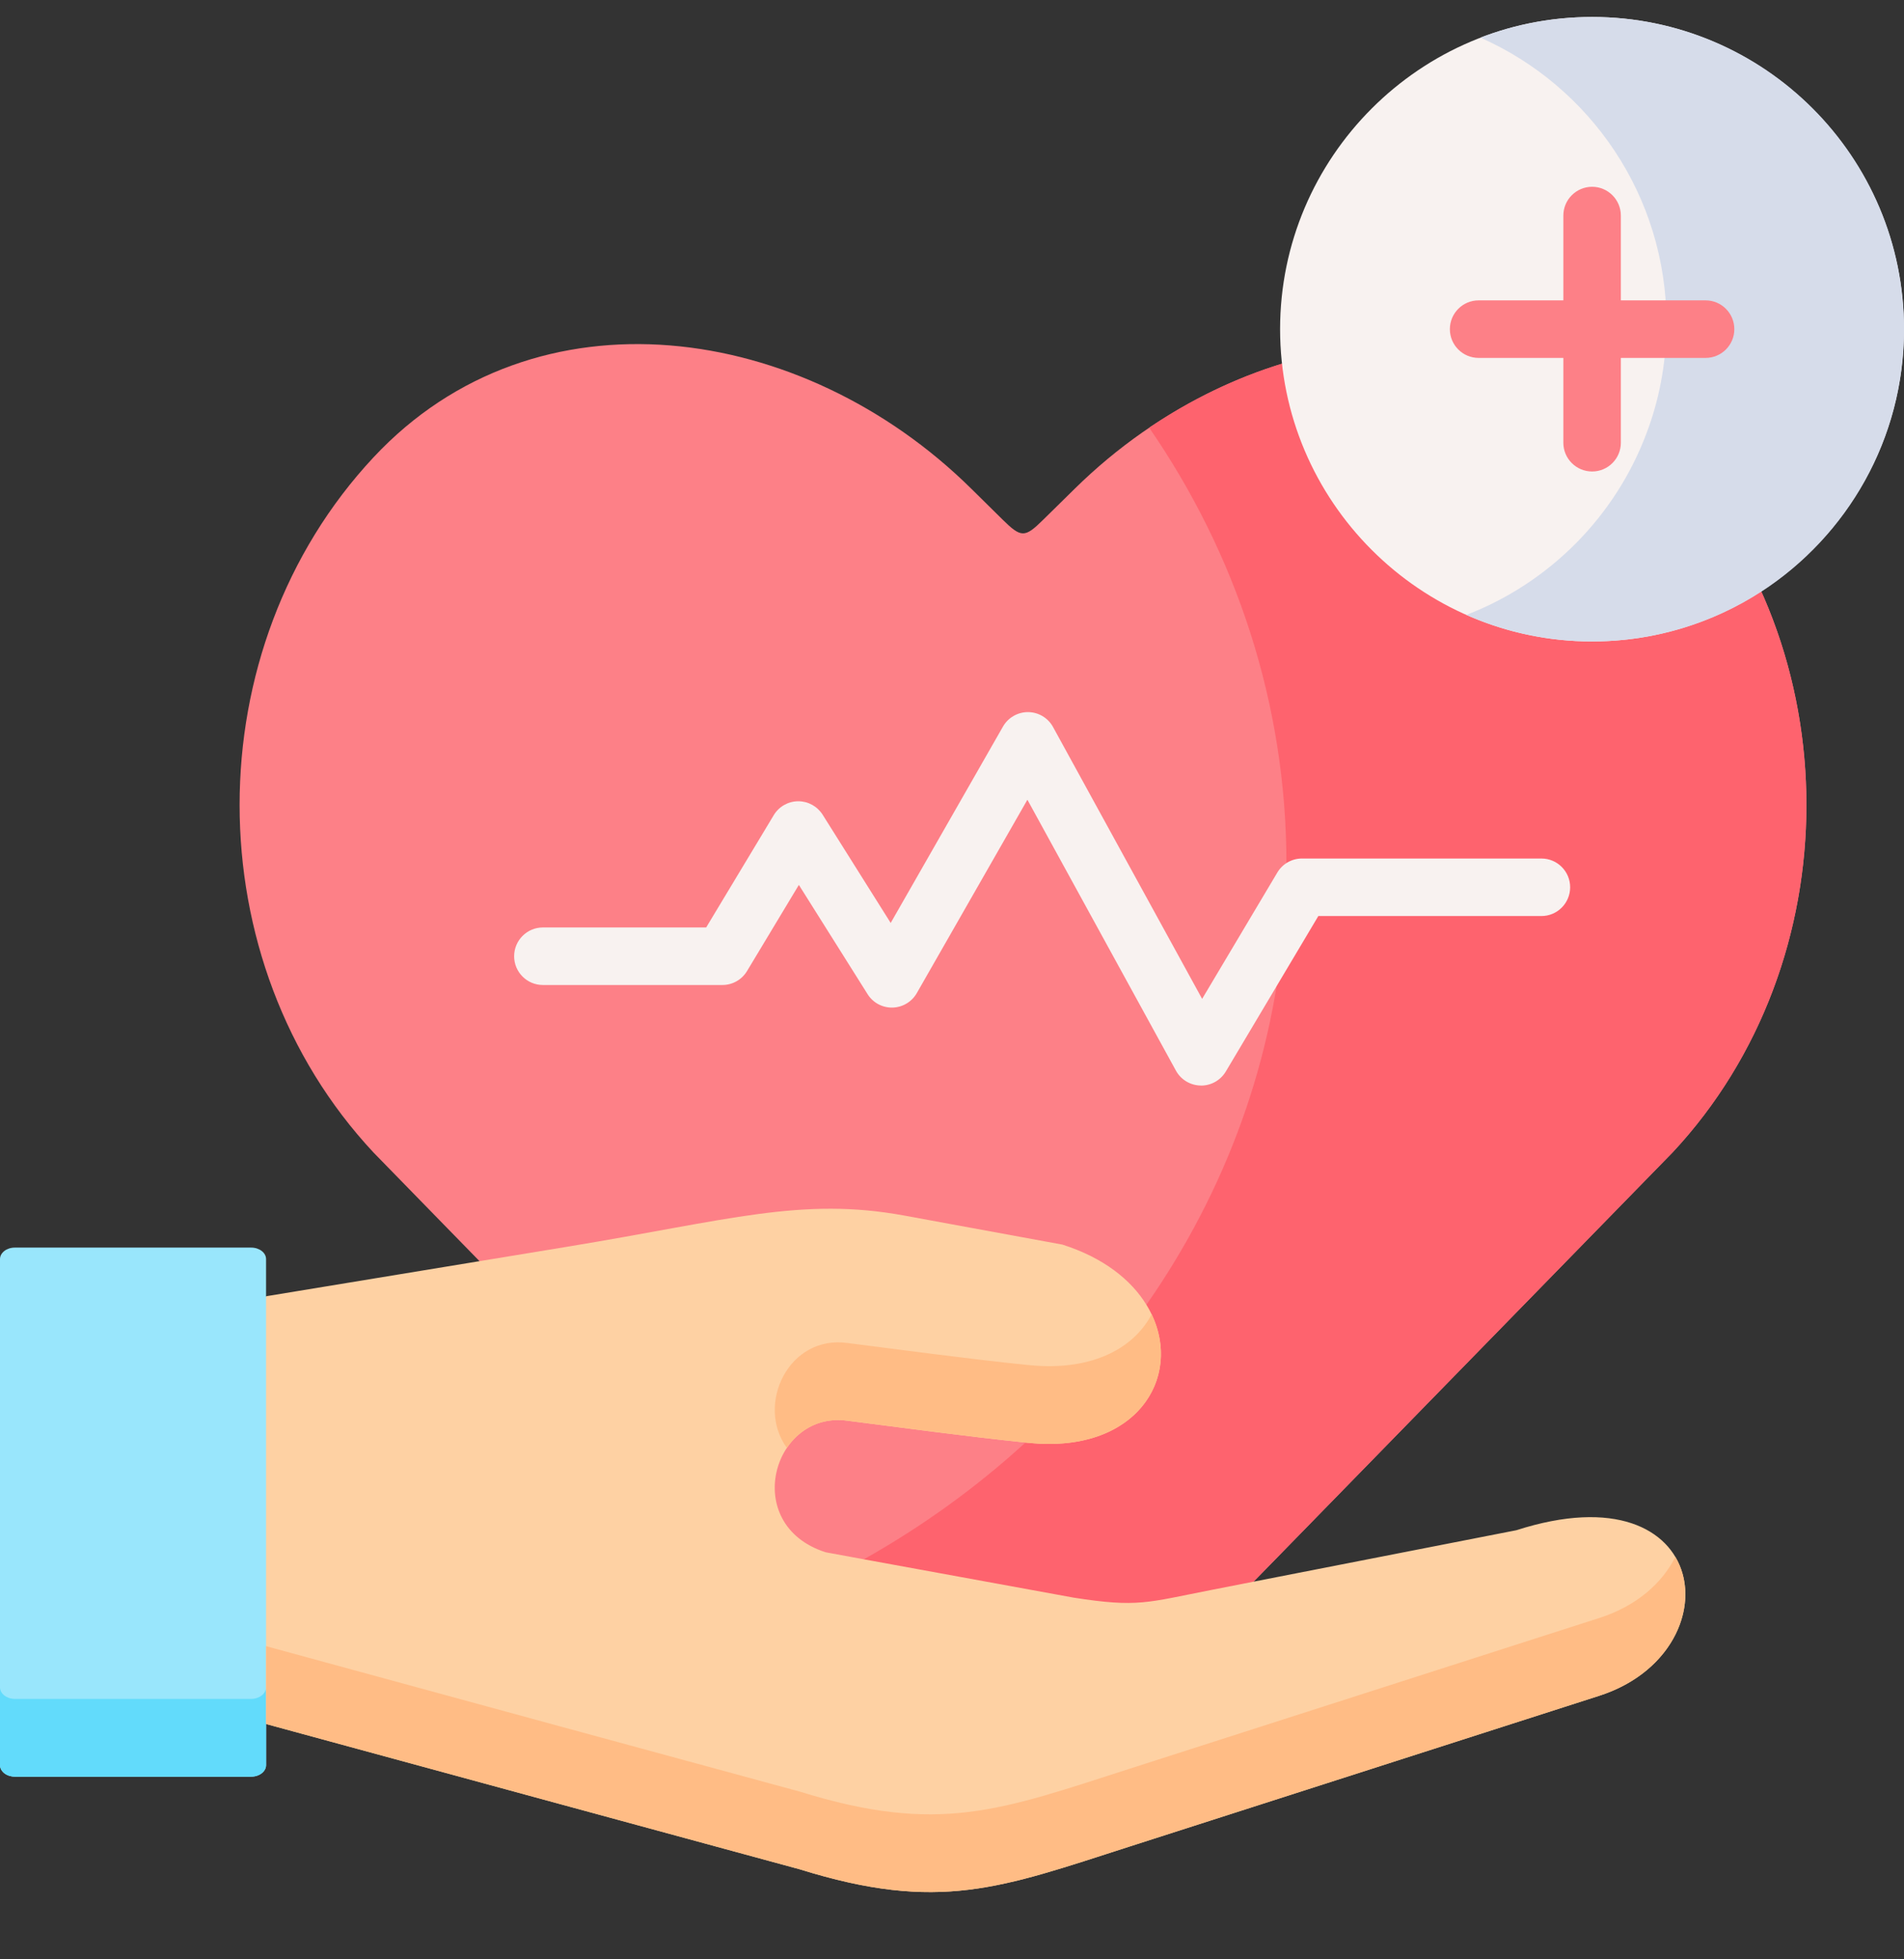
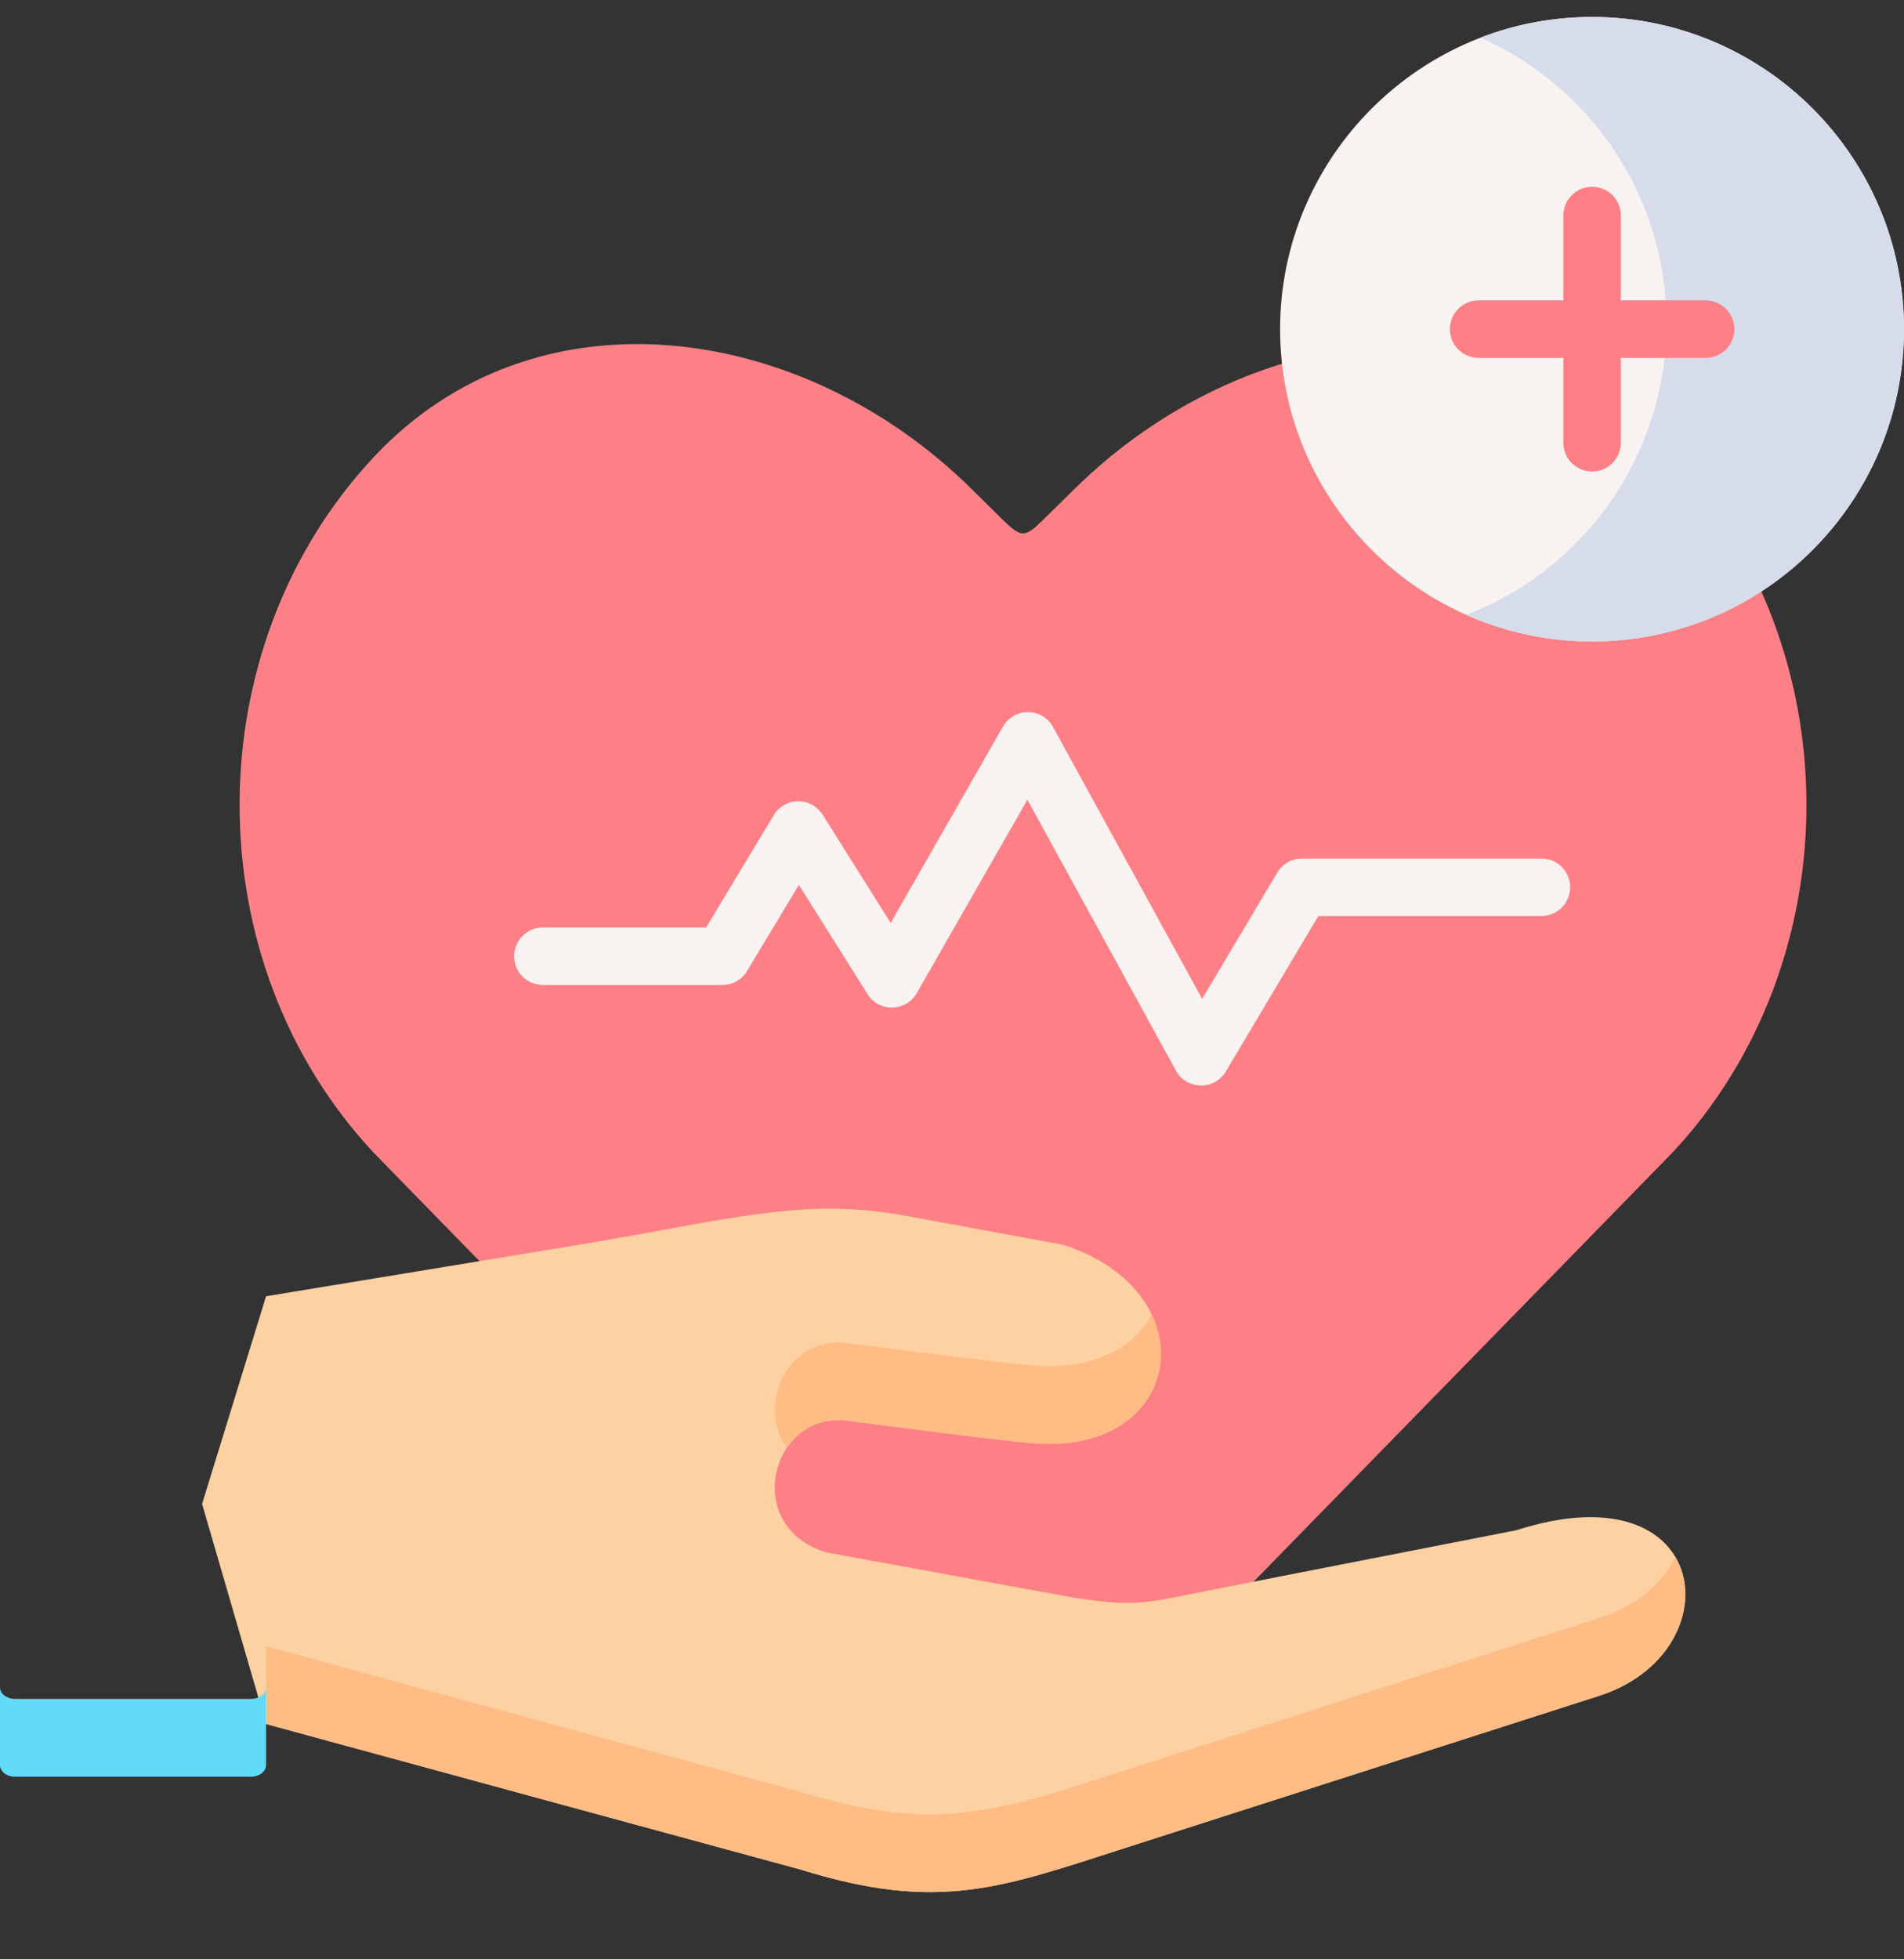
<svg xmlns="http://www.w3.org/2000/svg" width="35" height="36" viewBox="0 0 35 36" fill="none">
  <rect x="0" y="0" width="35" height="36" fill="#333333" stroke="none" />
  <g clip-path="url(#clip0_0_235)">
    <path fill-rule="evenodd" clip-rule="evenodd" d="M17.965 32.539C18.386 32.883 18.595 33.071 18.806 33.079C19.016 33.071 19.227 32.883 19.648 32.539L30.745 21.176C34.027 17.664 34.027 11.916 30.745 8.403C27.763 5.212 22.866 5.921 19.759 8.977L19.175 9.551C18.837 9.884 18.772 9.884 18.426 9.543L17.852 8.977C14.751 5.919 9.848 5.212 6.866 8.403C3.584 11.916 3.584 17.664 6.866 21.176L8.197 22.54L17.965 32.539Z" fill="#FD8087" />
-     <path fill-rule="evenodd" clip-rule="evenodd" d="M21.125 7.859C22.722 10.176 23.648 12.928 23.648 15.879C23.648 16.202 23.636 16.52 23.614 16.834C23.437 19.456 22.527 21.893 21.073 23.974C20.433 24.891 19.688 25.739 18.85 26.505C17.956 27.323 16.959 28.044 15.878 28.651C15.508 28.858 15.127 29.053 14.736 29.235L17.964 32.539C18.385 32.883 18.594 33.071 18.806 33.079C19.015 33.071 19.227 32.883 19.648 32.539L23.042 29.061L30.744 21.176C33.338 18.402 33.881 14.229 32.377 10.869C31.977 9.976 31.433 9.14 30.744 8.403C30.291 7.919 29.794 7.524 29.266 7.214C27.547 6.205 25.499 6.09 23.566 6.682C22.718 6.942 21.89 7.341 21.125 7.859Z" fill="#FE636E" />
    <path d="M22.079 19.946C22.076 19.946 22.073 19.945 22.07 19.945C21.88 19.942 21.707 19.837 21.616 19.671L18.886 14.694L16.853 18.247C16.761 18.408 16.591 18.509 16.406 18.513C16.219 18.517 16.046 18.423 15.948 18.266L14.685 16.259L13.732 17.842C13.637 18.001 13.465 18.098 13.28 18.098H9.979C9.688 18.098 9.451 17.861 9.451 17.57C9.451 17.278 9.688 17.041 9.979 17.041H12.981L14.223 14.978C14.317 14.821 14.486 14.724 14.67 14.722C14.671 14.722 14.673 14.722 14.675 14.722C14.856 14.722 15.025 14.816 15.122 14.969L16.373 16.958L18.437 13.35C18.531 13.186 18.706 13.084 18.895 13.084C18.897 13.084 18.899 13.084 18.9 13.084C19.091 13.086 19.267 13.191 19.358 13.359L22.098 18.353L23.48 16.032C23.575 15.872 23.747 15.774 23.933 15.774H28.335C28.627 15.774 28.863 16.011 28.863 16.302C28.863 16.594 28.627 16.831 28.335 16.831H24.234L22.533 19.688C22.437 19.848 22.265 19.946 22.079 19.946Z" fill="#F8F2F0" />
    <path fill-rule="evenodd" clip-rule="evenodd" d="M29.266 11.786C32.423 11.786 34.999 9.209 34.999 6.048C34.999 2.889 32.423 0.312 29.266 0.312C26.107 0.312 23.531 2.889 23.531 6.048C23.531 9.209 26.107 11.786 29.266 11.786Z" fill="#F8F2F0" />
    <path fill-rule="evenodd" clip-rule="evenodd" d="M27.213 0.691C29.228 1.581 30.634 3.596 30.634 5.941C30.634 5.977 30.634 6.013 30.632 6.048C30.62 6.715 30.495 7.353 30.273 7.944C29.702 9.483 28.485 10.71 26.955 11.298C27.662 11.612 28.445 11.786 29.269 11.786C30.414 11.786 31.484 11.449 32.38 10.869C33.958 9.845 35.001 8.068 35.001 6.048C35.001 2.881 32.434 0.312 29.269 0.312C28.544 0.312 27.851 0.445 27.213 0.691Z" fill="#D6DCEA" />
    <path d="M31.353 5.519H29.795V3.961C29.795 3.669 29.558 3.432 29.267 3.432C28.975 3.432 28.738 3.669 28.738 3.961V5.519H27.18C26.889 5.519 26.652 5.756 26.652 6.048C26.652 6.34 26.889 6.576 27.18 6.576H28.738V8.135C28.738 8.427 28.975 8.663 29.267 8.663C29.558 8.663 29.795 8.427 29.795 8.135V6.576H31.353C31.644 6.576 31.881 6.34 31.881 6.048C31.881 5.756 31.644 5.519 31.353 5.519Z" fill="#FD8087" />
    <path fill-rule="evenodd" clip-rule="evenodd" d="M4.891 23.817L3.715 27.633L4.891 31.676L10.307 33.151L14.701 34.346C17.264 35.144 18.396 34.688 20.754 33.931L29.394 31.159C31.875 30.363 31.504 26.95 27.874 28.116L23.043 29.061L22.254 29.216C21.082 29.444 20.921 29.539 19.739 29.355L15.879 28.65L15.178 28.521C13.596 28.016 14.212 25.896 15.593 26.106C16.527 26.225 17.78 26.394 18.851 26.505C18.873 26.507 18.895 26.509 18.916 26.511C20.983 26.72 21.813 25.175 21.074 23.974C20.794 23.517 20.285 23.108 19.53 22.868L16.62 22.334C14.733 21.988 13.392 22.419 10.464 22.901L8.815 23.172L4.891 23.817Z" fill="#FED1A3" />
-     <path fill-rule="evenodd" clip-rule="evenodd" d="M0 23.134V32.432C0 32.549 0.123 32.644 0.272 32.644H4.617C4.768 32.644 4.891 32.549 4.891 32.432V31.676V23.817V23.134C4.891 23.017 4.768 22.923 4.617 22.923H0.272C0.123 22.923 0 23.017 0 23.134Z" fill="#99E6FC" />
    <path fill-rule="evenodd" clip-rule="evenodd" d="M0 31.003V32.432C0 32.549 0.123 32.644 0.272 32.644H4.617C4.768 32.644 4.891 32.549 4.891 32.432V31.677V31.003C4.891 31.118 4.768 31.215 4.617 31.215H0.272C0.123 31.215 0 31.118 0 31.003Z" fill="#62DBFB" />
    <path fill-rule="evenodd" clip-rule="evenodd" d="M4.891 31.004V31.677L10.307 33.151L14.701 34.346C17.264 35.144 18.396 34.688 20.754 33.931L29.394 31.159C30.793 30.712 31.285 29.43 30.797 28.606C30.558 29.082 30.089 29.509 29.394 29.73L20.754 32.502C18.396 33.258 17.264 33.715 14.701 32.918L10.307 31.723L4.891 30.246V31.004Z" fill="#FFBC85" />
    <path fill-rule="evenodd" clip-rule="evenodd" d="M15.595 24.678C14.499 24.512 13.885 25.808 14.465 26.604C14.697 26.259 15.095 26.031 15.595 26.106C16.529 26.225 17.781 26.394 18.852 26.505L18.917 26.511C20.888 26.71 21.734 25.318 21.17 24.148C21.015 24.446 20.755 24.702 20.397 24.873C20.014 25.056 19.517 25.143 18.917 25.082L18.852 25.076C17.781 24.966 16.529 24.796 15.595 24.678Z" fill="#FFBC85" />
  </g>
  <defs>
    <clipPath id="clip0_0_235">
      <rect width="35" height="35" fill="white" transform="translate(0 0.038)" />
    </clipPath>
  </defs>
</svg>